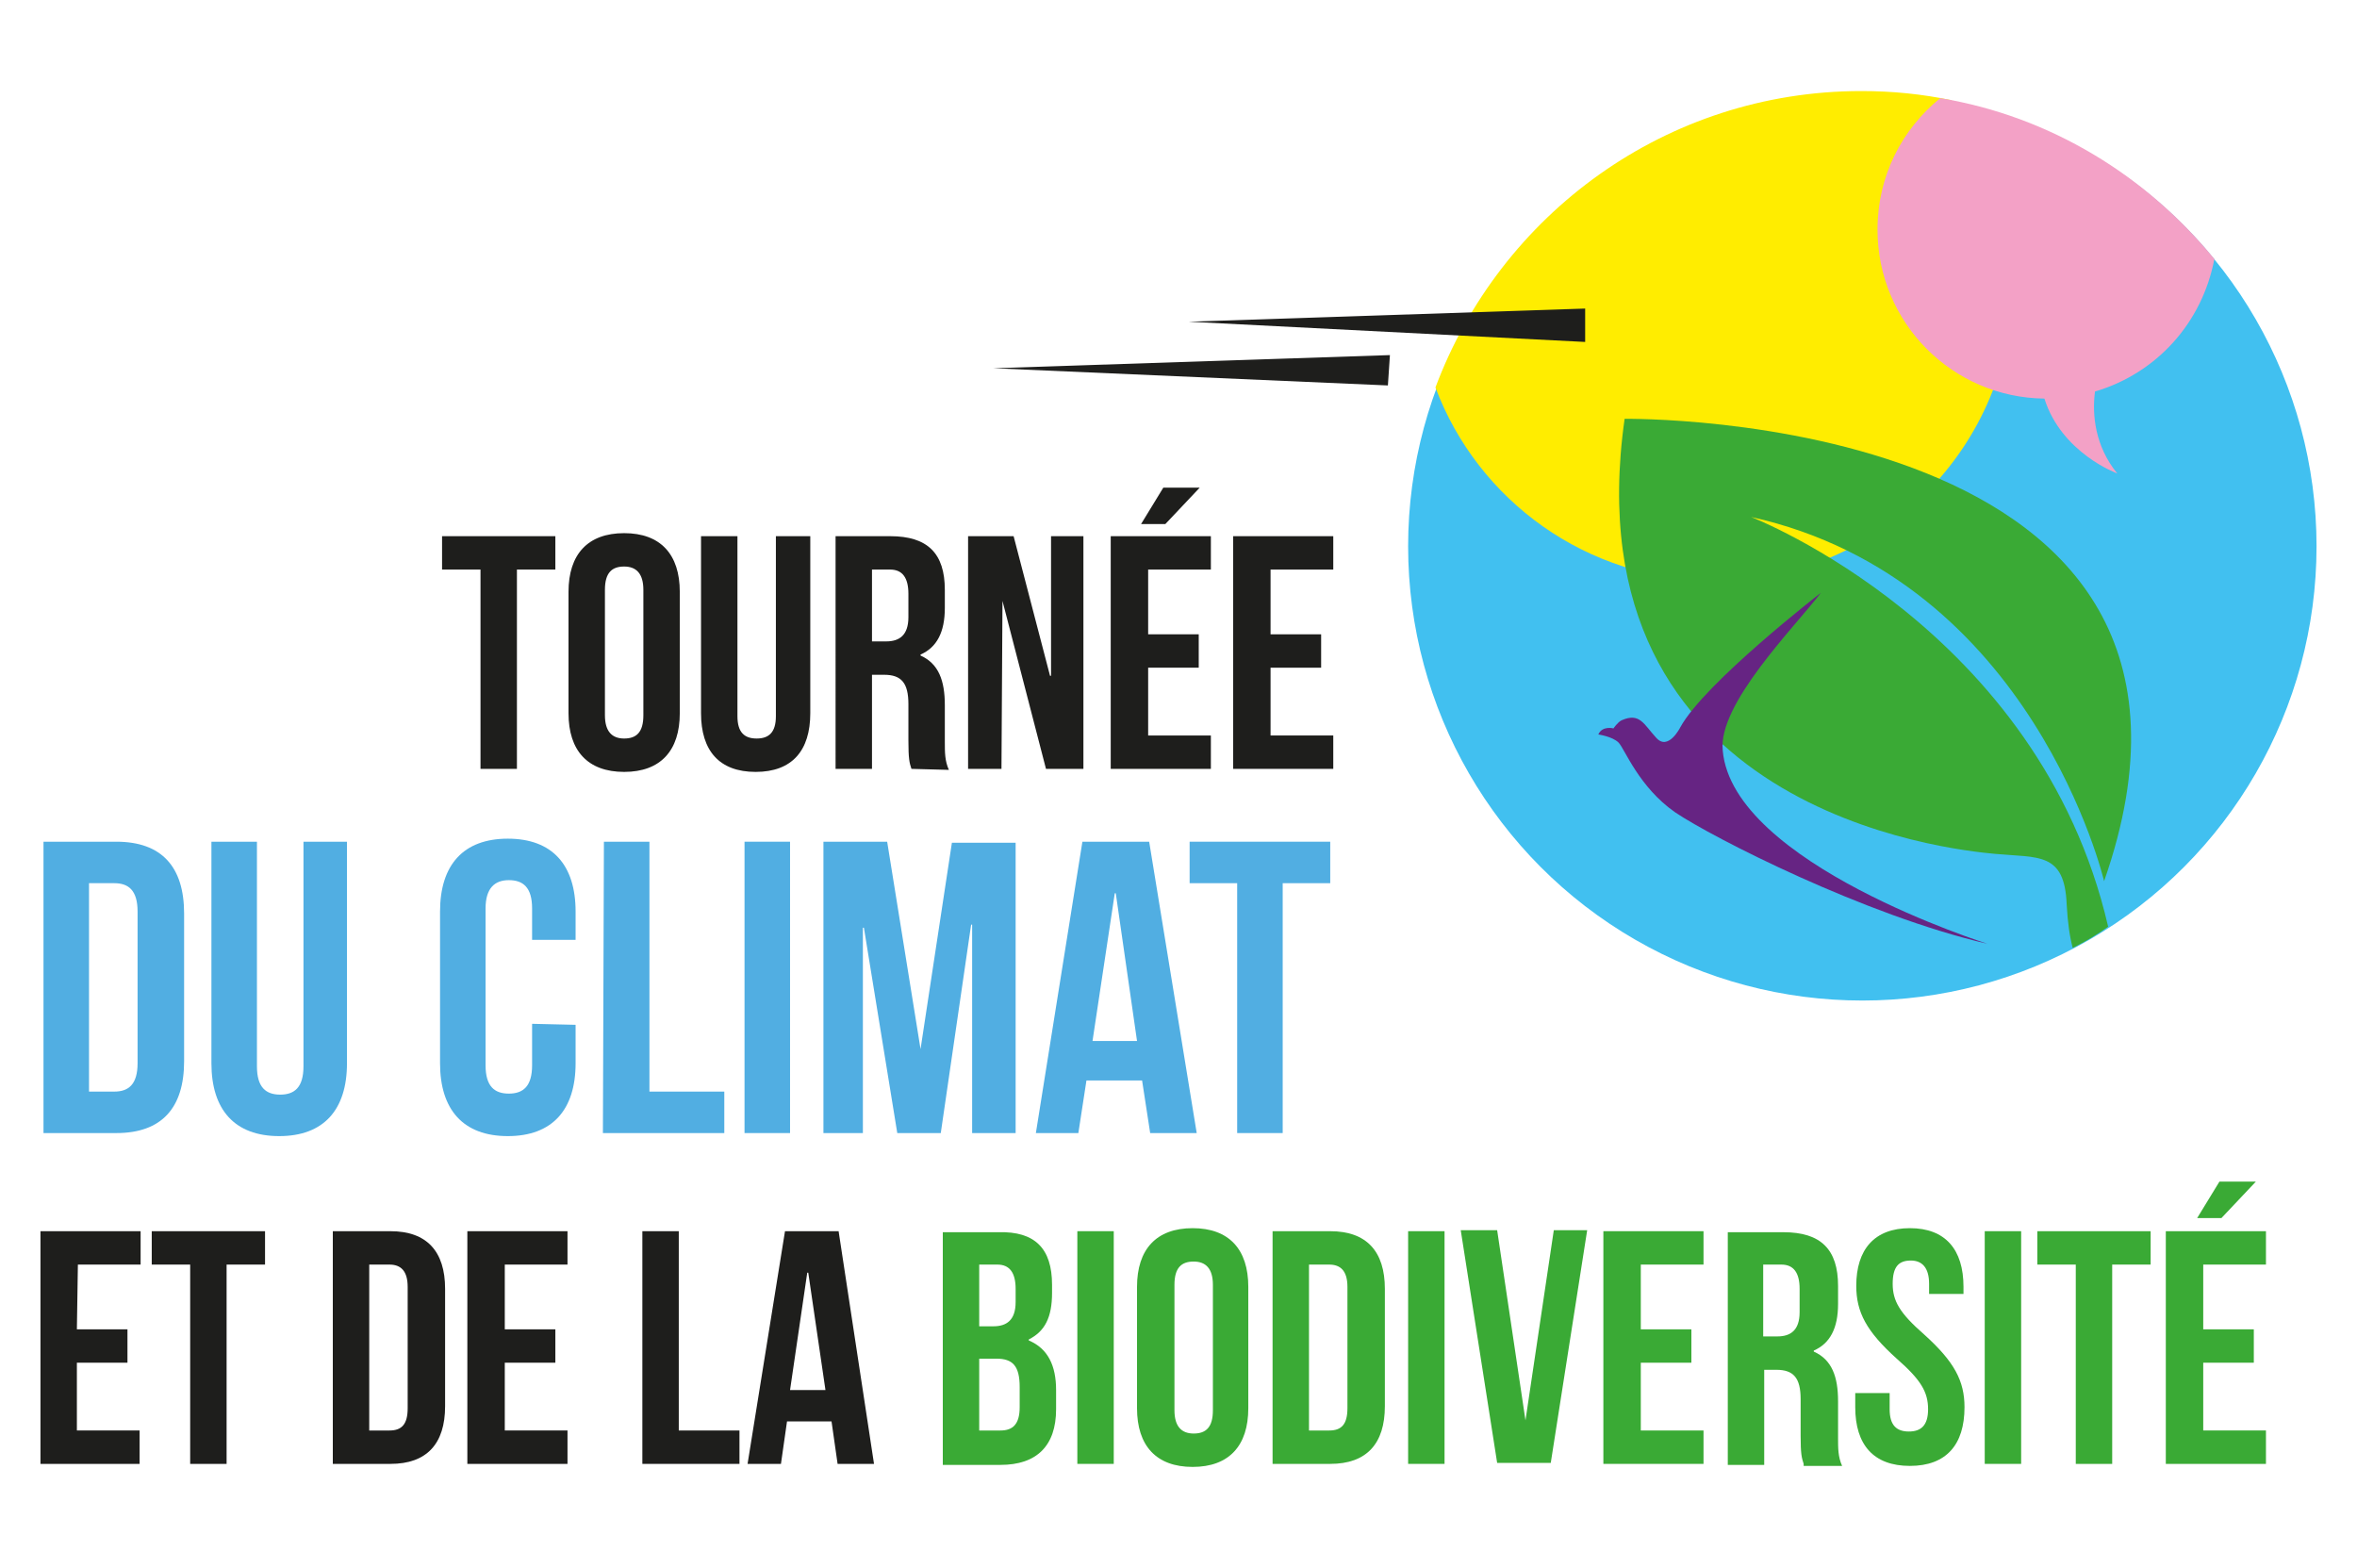
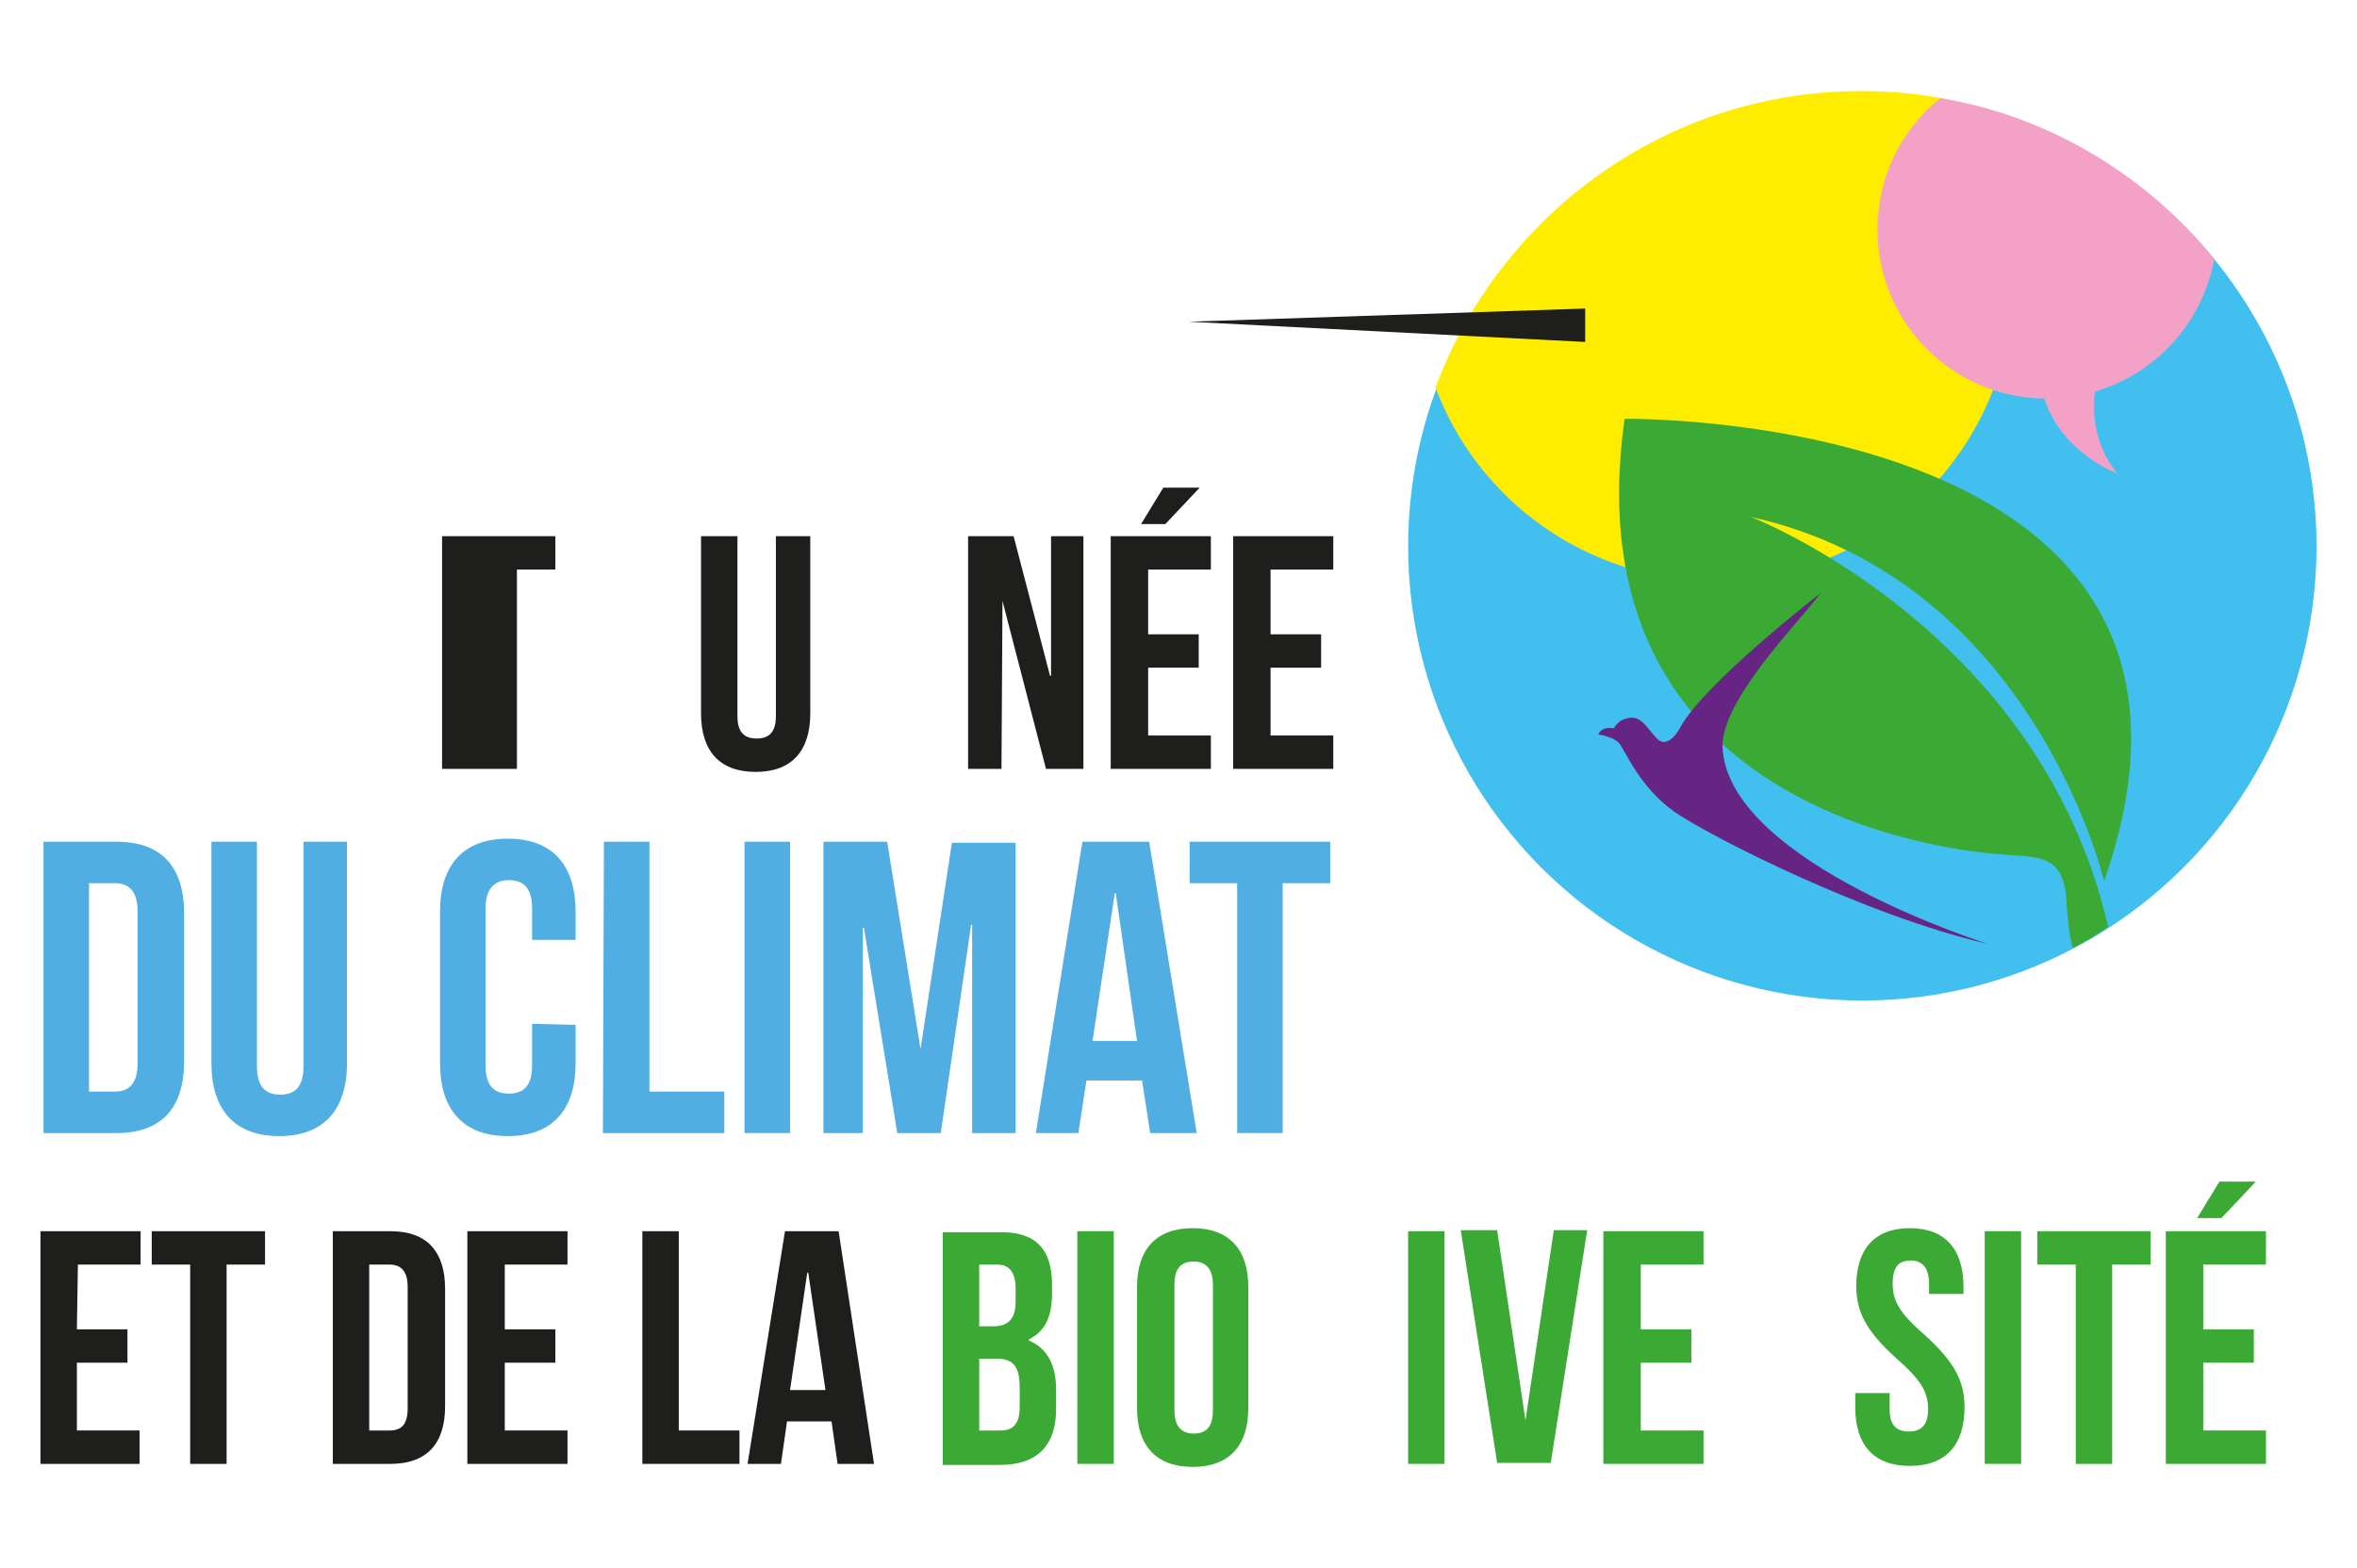
<svg xmlns="http://www.w3.org/2000/svg" version="1.1" id="Calque_1" x="0px" y="0px" viewBox="6 0 233 155" style="enable-background:new 0 0 245 155;" xml:space="preserve" width="233" height="155">
  <rect x="6" y="0" width="233" height="155" fill="#000000" />
  <rect x="6" y="0" width="233" height="155" fill="#FFFFFF" />
  <style type="text/css">
	.st0{fill:#1E1E1C;}
	.st1{fill:#51AEE2;}
	.st2{fill:#3AAA35;}
	.st3{fill:#41C0F0;}
	.st4{fill:#FFED00;}
	.st5{fill:#F3A1C6;}
	.st6{fill:#662483;}
</style>
  <g id="Calque_9_-_copie_3">
</g>
  <g id="Calque_5">
</g>
  <g id="Calque_4">
</g>
  <g id="Calque_8">
</g>
  <g id="Calque_7">
    <g>
      <g>
-         <path class="st0" d="M49.7,53h11.2v3.3h-3.8V76h-3.6V56.3h-3.8C49.7,56.3,49.7,53,49.7,53z" />
-         <path class="st0" d="M62.2,58.5c0-3.7,1.9-5.8,5.5-5.8s5.5,2.1,5.5,5.8v12c0,3.7-1.9,5.8-5.5,5.8s-5.5-2.1-5.5-5.8     C62.2,70.5,62.2,58.5,62.2,58.5z M65.8,70.7c0,1.6,0.7,2.3,1.9,2.3c1.2,0,1.9-0.6,1.9-2.3V58.3c0-1.6-0.7-2.3-1.9-2.3     c-1.2,0-1.9,0.6-1.9,2.3V70.7z" />
+         <path class="st0" d="M49.7,53h11.2v3.3h-3.8V76h-3.6h-3.8C49.7,56.3,49.7,53,49.7,53z" />
        <path class="st0" d="M78.9,53v17.8c0,1.6,0.7,2.2,1.9,2.2c1.2,0,1.9-0.6,1.9-2.2V53h3.4v17.5c0,3.7-1.8,5.8-5.4,5.8     s-5.4-2.1-5.4-5.8V53H78.9z" />
-         <path class="st0" d="M96.1,76c-0.2-0.6-0.3-1-0.3-2.8v-3.6c0-2.1-0.7-2.9-2.4-2.9h-1.2V76h-3.6V53H94c3.7,0,5.4,1.7,5.4,5.3v1.8     c0,2.4-0.8,3.9-2.4,4.6v0.1c1.8,0.8,2.4,2.5,2.4,4.9v3.6c0,1.1,0,1.9,0.4,2.8L96.1,76L96.1,76z M92.2,56.3v7.1h1.4     c1.3,0,2.2-0.6,2.2-2.4v-2.3c0-1.6-0.6-2.4-1.8-2.4C94,56.3,92.2,56.3,92.2,56.3z" />
        <path class="st0" d="M105.1,59.4L105.1,59.4L105,76h-3.3V53h4.5l3.6,13.8h0.1V53h3.2v23h-3.7L105.1,59.4z" />
        <path class="st0" d="M119.5,62.7h5V66h-5v6.7h6.2V76h-9.9V53h9.9v3.3h-6.2V62.7z M124.6,48.2l-3.4,3.6h-2.4l2.2-3.6H124.6z" />
        <path class="st0" d="M131.6,62.7h5V66h-5v6.7h6.2V76h-9.9V53h9.9v3.3h-6.2V62.7z" />
        <path class="st1" d="M10.3,83.2h7.2c4.5,0,6.7,2.5,6.7,7.1v14.6c0,4.6-2.2,7.1-6.7,7.1h-7.2V83.2z M14.8,87.3v20.6h2.5     c1.4,0,2.3-0.7,2.3-2.8v-15c0-2.1-0.9-2.8-2.3-2.8C17.3,87.3,14.8,87.3,14.8,87.3z" />
        <path class="st1" d="M31.4,83.2v22.2c0,2.1,0.9,2.8,2.3,2.8s2.3-0.7,2.3-2.8V83.2h4.3v21.9c0,4.6-2.3,7.2-6.7,7.2     s-6.7-2.6-6.7-7.2V83.2H31.4z" />
        <path class="st1" d="M62.9,101.3v3.8c0,4.6-2.3,7.2-6.7,7.2s-6.7-2.6-6.7-7.2v-15c0-4.6,2.3-7.2,6.7-7.2s6.7,2.6,6.7,7.2v2.8     h-4.3v-3.1c0-2.1-0.9-2.8-2.3-2.8c-1.4,0-2.3,0.8-2.3,2.8v15.5c0,2.1,0.9,2.8,2.3,2.8c1.4,0,2.3-0.7,2.3-2.8v-4.1L62.9,101.3     L62.9,101.3z" />
        <path class="st1" d="M65.7,83.2h4.5v24.7h7.4v4.1h-12L65.7,83.2L65.7,83.2z" />
        <path class="st1" d="M79.6,83.2h4.5V112h-4.5V83.2z" />
        <path class="st1" d="M97,103.7L97,103.7l3.1-20.4h6.3V112h-4.3V91.4H102L99,112h-4.3l-3.3-20.3h-0.1V112h-3.9V83.2h6.3L97,103.7z     " />
        <path class="st1" d="M124.3,112h-4.6l-0.8-5.2h-5.5l-0.8,5.2h-4.2l4.6-28.8h6.6L124.3,112z M114,102.9h4.4l-2.1-14.6h-0.1     L114,102.9z" />
        <path class="st1" d="M123.5,83.2h14v4.1h-4.7V112h-4.5V87.3h-4.7v-4.1H123.5z" />
        <path class="st0" d="M13.6,131.4h5v3.3h-5v6.7h6.2v3.3H10v-23h9.9v3.3h-6.2L13.6,131.4L13.6,131.4z" />
        <path class="st0" d="M21,121.7h11.2v3.3h-3.8v19.7h-3.6V125H21V121.7z" />
        <path class="st0" d="M38.9,121.7h5.7c3.6,0,5.4,2,5.4,5.7V139c0,3.7-1.8,5.7-5.4,5.7h-5.7V121.7z M42.5,125v16.4h2     c1.2,0,1.8-0.6,1.8-2.2v-12c0-1.6-0.7-2.2-1.8-2.2H42.5z" />
        <path class="st0" d="M55.9,131.4h5v3.3h-5v6.7h6.2v3.3h-9.9v-23h9.9v3.3h-6.2C55.9,125,55.9,131.4,55.9,131.4z" />
        <path class="st0" d="M69.5,121.7h3.6v19.7h6v3.3h-9.6V121.7z" />
        <path class="st0" d="M92.4,144.7h-3.6l-0.6-4.2h-4.4l-0.6,4.2h-3.3l3.7-23h5.3L92.4,144.7z M84.1,137.4h3.5l-1.7-11.6h-0.1     L84.1,137.4z" />
        <path class="st2" d="M110,127v0.8c0,2.4-0.7,3.8-2.3,4.6v0.1c1.9,0.8,2.7,2.5,2.7,4.9v1.9c0,3.6-1.9,5.5-5.5,5.5h-5.7v-23h5.5     C108.3,121.7,110,123.4,110,127z M102.8,125v6.1h1.4c1.3,0,2.2-0.6,2.2-2.4v-1.3c0-1.6-0.6-2.4-1.8-2.4     C104.6,125,102.8,125,102.8,125z M102.8,134.3v7.1h2.1c1.2,0,1.9-0.6,1.9-2.3v-2c0-2.1-0.7-2.8-2.3-2.8H102.8z" />
        <path class="st2" d="M112.5,121.7h3.6v23h-3.6V121.7z" />
        <path class="st2" d="M118.4,127.2c0-3.7,1.9-5.8,5.5-5.8s5.5,2.1,5.5,5.8v12c0,3.7-1.9,5.8-5.5,5.8s-5.5-2.1-5.5-5.8     C118.4,139.2,118.4,127.2,118.4,127.2z M122.1,139.4c0,1.6,0.7,2.3,1.9,2.3c1.2,0,1.9-0.6,1.9-2.3V127c0-1.6-0.7-2.3-1.9-2.3     c-1.2,0-1.9,0.6-1.9,2.3V139.4z" />
-         <path class="st2" d="M131.8,121.7h5.7c3.6,0,5.4,2,5.4,5.7V139c0,3.7-1.8,5.7-5.4,5.7h-5.7V121.7z M135.4,125v16.4h2     c1.2,0,1.8-0.6,1.8-2.2v-12c0-1.6-0.7-2.2-1.8-2.2H135.4z" />
        <path class="st2" d="M145.2,121.7h3.6v23h-3.6V121.7z" />
        <path class="st2" d="M156.8,140.4L156.8,140.4l2.8-18.8h3.3l-3.6,23H154l-3.6-23h3.6L156.8,140.4z" />
        <path class="st2" d="M168.2,131.4h5v3.3h-5v6.7h6.2v3.3h-9.9v-23h9.9v3.3h-6.2V131.4z" />
-         <path class="st2" d="M184.3,144.7c-0.2-0.6-0.3-1-0.3-2.8v-3.6c0-2.1-0.7-2.9-2.4-2.9h-1.2v9.4h-3.6v-23h5.5     c3.7,0,5.4,1.7,5.4,5.3v1.8c0,2.4-0.8,3.9-2.4,4.6v0.1c1.8,0.8,2.4,2.5,2.4,4.9v3.6c0,1.1,0,1.9,0.4,2.8h-3.8V144.7z M180.3,125     v7.1h1.4c1.3,0,2.2-0.6,2.2-2.4v-2.3c0-1.6-0.6-2.4-1.8-2.4C182.1,125,180.3,125,180.3,125z" />
        <path class="st2" d="M194.8,121.4c3.5,0,5.3,2.1,5.3,5.8v0.7h-3.4v-1c0-1.6-0.7-2.3-1.8-2.3c-1.2,0-1.8,0.6-1.8,2.3     s0.7,2.9,3.1,5c3,2.7,4,4.6,4,7.2c0,3.7-1.8,5.8-5.4,5.8c-3.6,0-5.4-2.1-5.4-5.8v-1.4h3.4v1.6c0,1.6,0.7,2.2,1.9,2.2     s1.9-0.6,1.9-2.2c0-1.7-0.7-2.9-3.1-5c-3-2.7-4-4.6-4-7.2C189.5,123.5,191.3,121.4,194.8,121.4z" />
        <path class="st2" d="M202.2,121.7h3.6v23h-3.6V121.7z" />
        <path class="st2" d="M207.4,121.7h11.2v3.3h-3.8v19.7h-3.6V125h-3.8L207.4,121.7L207.4,121.7z" />
        <path class="st2" d="M223.8,131.4h5v3.3h-5v6.7h6.2v3.3h-9.9v-23h9.9v3.3h-6.2V131.4z M229,116.8l-3.4,3.6h-2.4l2.2-3.6H229z" />
      </g>
      <circle class="st3" cx="190.1" cy="54" r="44.9" />
      <g>
        <path class="st4" d="M147.9,38.3c4.2,11.2,15,19.1,27.6,19.1c16.3,0,29.5-13.2,29.5-29.5c0-6.8-2.3-13-6.1-18     C196,9.3,193.1,9,190,9C170.7,9,154.3,21.2,147.9,38.3z" />
      </g>
      <g>
        <path class="st5" d="M224.9,25.6c-6.7-8.2-16.2-14.1-27.1-15.9c-3.8,3.1-6.2,7.7-6.2,13c0,9.2,7.4,16.6,16.5,16.7     c1.7,5.4,7.2,7.4,7.2,7.4c-2.2-2.7-2.5-5.8-2.2-8.1C219.2,36.9,223.7,31.9,224.9,25.6z" />
      </g>
      <g>
        <path class="st2" d="M214,87.1c16.3-46.6-47.4-45.7-47.4-45.7c-5.5,38.8,32.3,42.6,36.6,43s6.9-0.2,7.1,5     c0.1,1.8,0.3,3.2,0.6,4.3c1.2-0.6,2.4-1.3,3.5-2.1c-6.8-29.5-35.3-40.5-35.3-40.5C207,57.3,214,87.1,214,87.1z" />
      </g>
-       <polygon class="st0" points="143.4,35.1 104.2,36.4 143.2,38.1   " />
      <polygon class="st0" points="162.7,30.5 123.5,31.8 162.7,33.8   " />
    </g>
  </g>
  <path class="st6" d="M186,58.6c0,0-11.5,8.9-13.9,13.3c0,0-1.2,2.4-2.4,1c-1.2-1.3-1.6-2.5-3.4-1.7c-0.4,0.2-0.8,0.8-0.8,0.8  s-1.1-0.3-1.5,0.6c0,0,1.4,0.2,2,0.8c0.6,0.6,2,4.4,5.6,6.9c3.7,2.5,18.8,10.2,30.9,13c0,0-25.2-7.9-26.2-19.1  C175.8,69.6,183.4,62,186,58.6z" />
</svg>